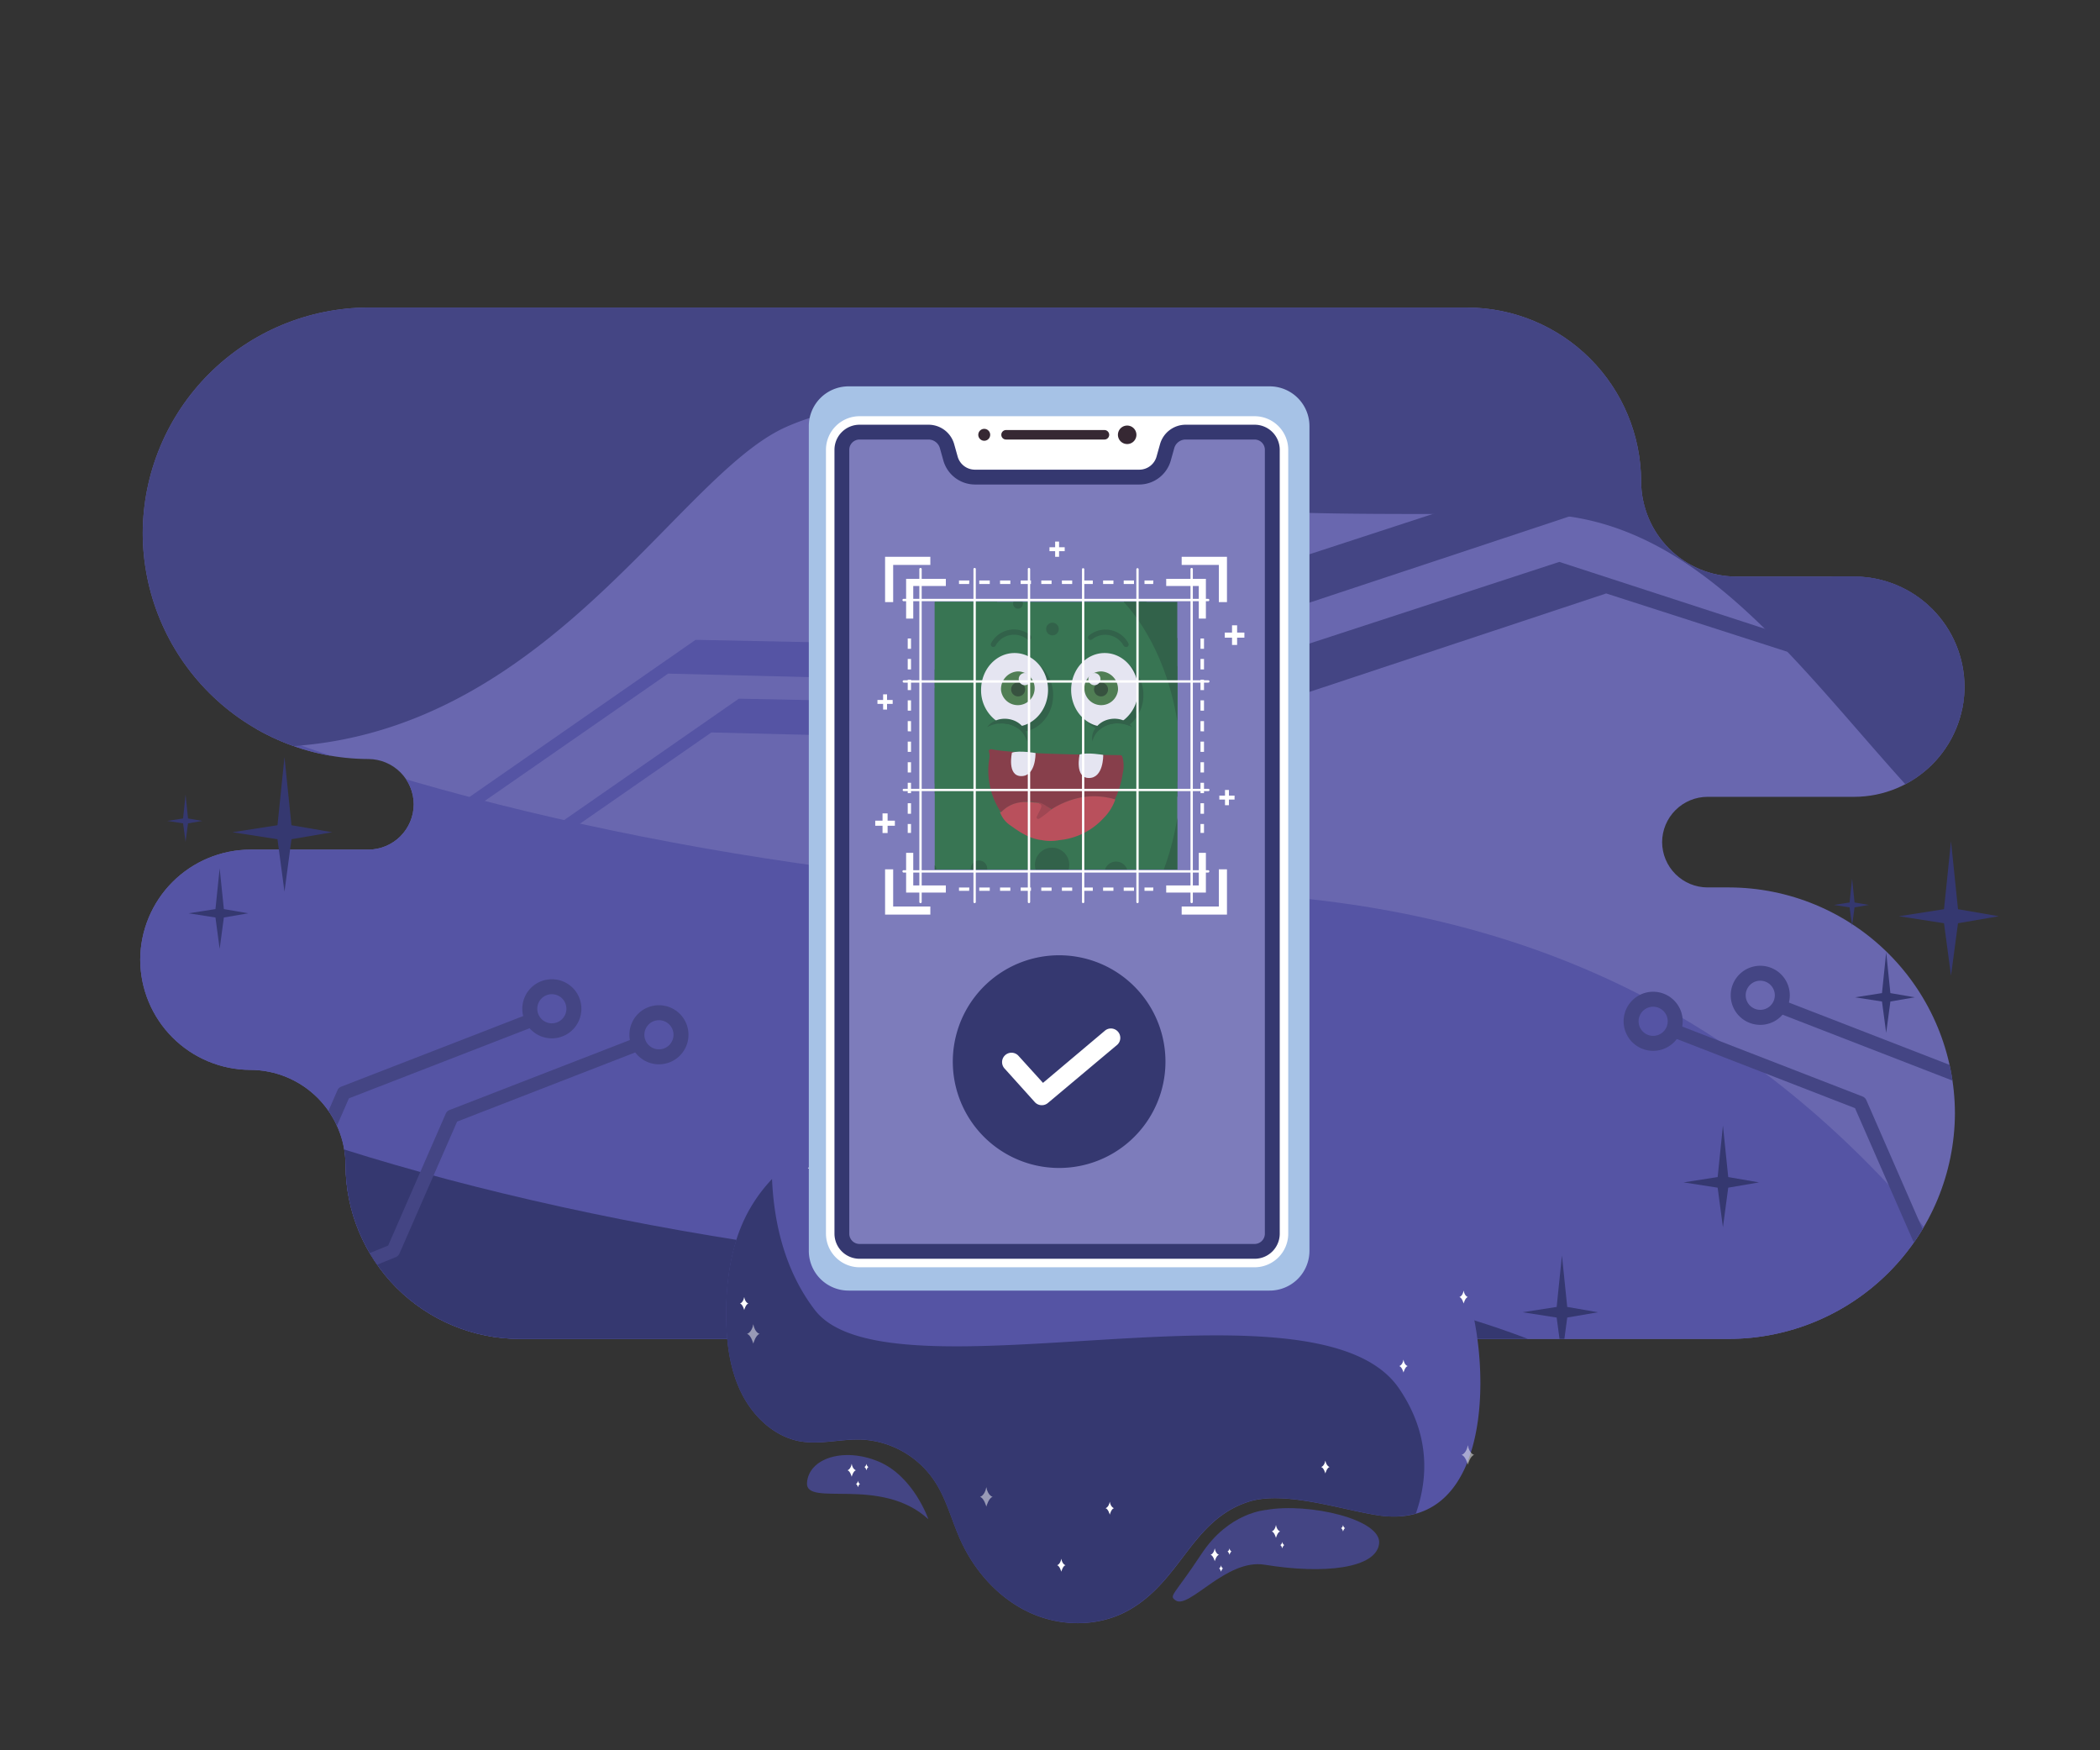
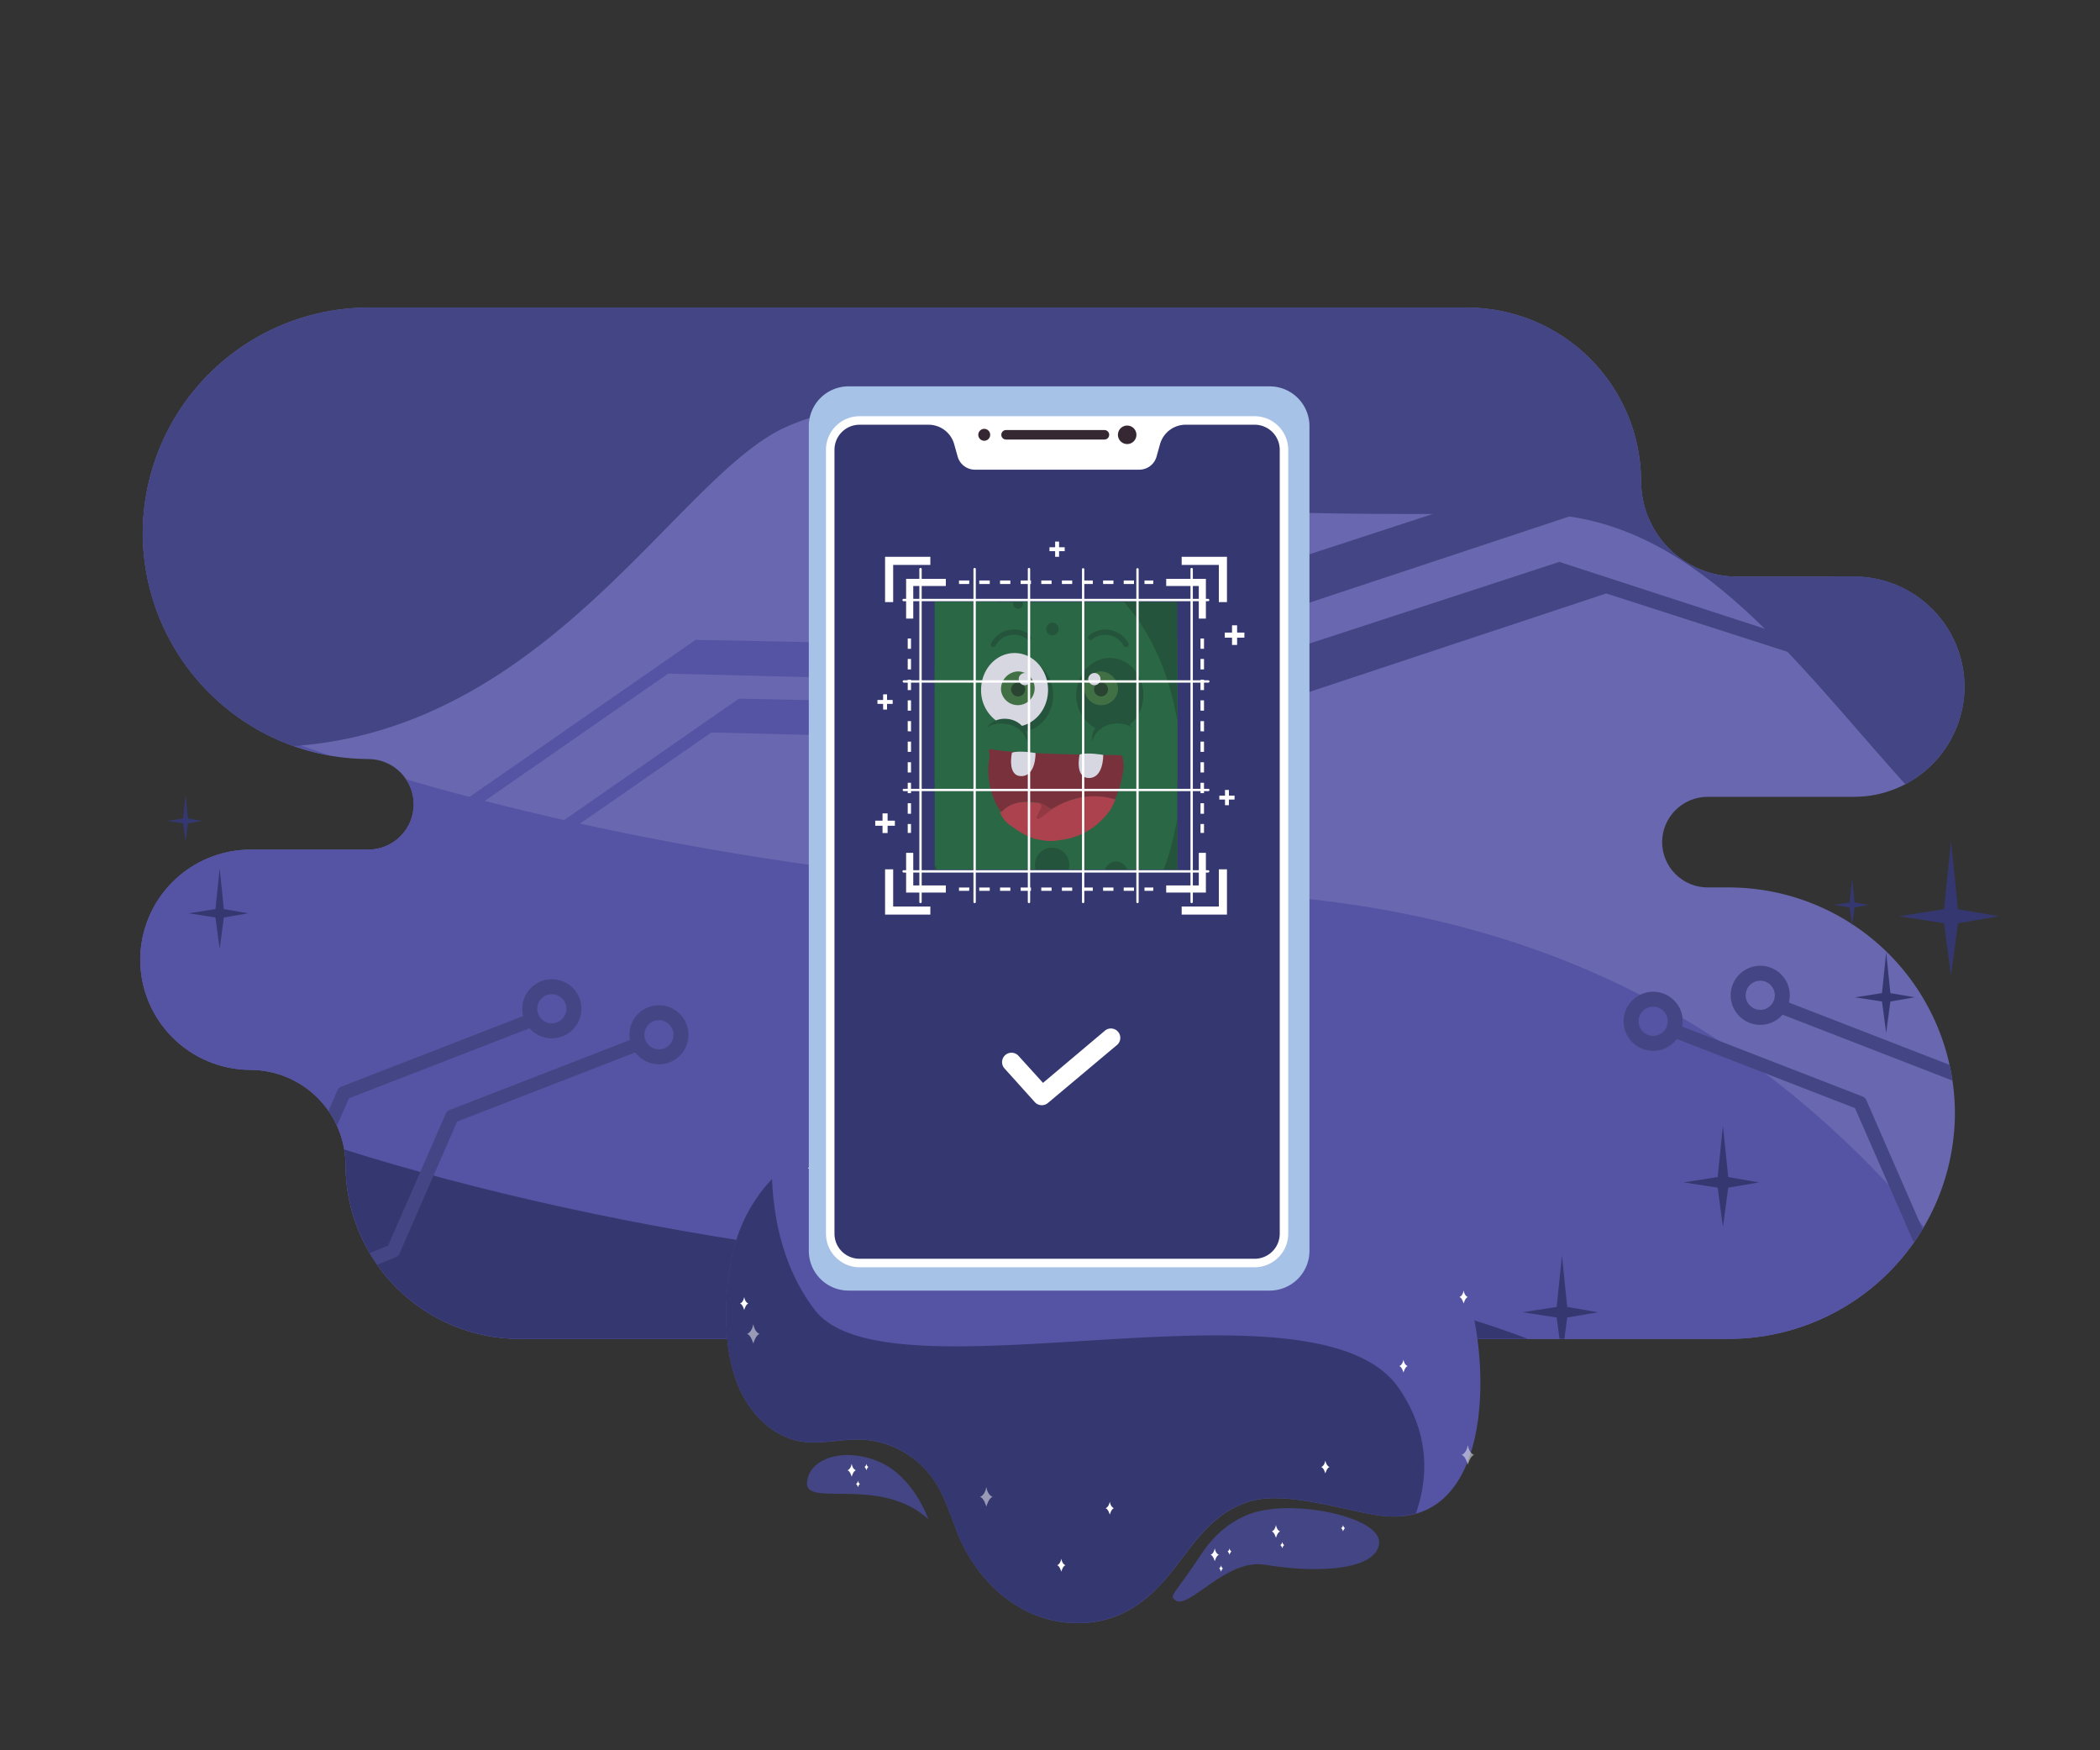
<svg xmlns="http://www.w3.org/2000/svg" viewBox="0 0 600 500">
  <rect x="0" y="0" width="600" height="500" fill="#333333" stroke="none" />
  <defs>
    <style>.a,.b{fill:none;}.b{clip-rule:evenodd;}.c{isolation:isolate;}.d{clip-path:url(#a);}.e{fill:#6967af;}.f{fill:#5554a4;}.g{fill:#353870;}.h{fill:#444584;}.i{clip-path:url(#b);}.j{fill:#f3f3f3;}.k,.l{fill:#fff;}.l{opacity:0.49;}.m{fill:#a6c2e6;}.n{fill:#7d7cbb;}.o{fill:#362833;}.p{opacity:0.8;}.q{clip-path:url(#c);}.r{fill:#1f5b2e;}.s{fill:#277339;}.t{fill:#45130c;}.u{mix-blend-mode:screen;}.v{fill:#457e3b;}.w{fill:#254721;}.x{fill:#8a3030;}.y{fill:#c84545;}.z{fill:#a93a3a;}</style>
    <clipPath id="a">
      <circle class="a" cx="942.31" cy="242.2" r="188.89" />
    </clipPath>
    <clipPath id="b">
      <path class="b" d="M105.26,87.85a64.68,64.68,0,0,0-64.48,64.49h0a64.68,64.68,0,0,0,64.48,64.49h0a13,13,0,0,1,12.95,12.94h0a13,13,0,0,1-12.95,12.94H71.52a31.56,31.56,0,0,0-31.46,31.46h0a31.56,31.56,0,0,0,31.46,31.46,27.28,27.28,0,0,1,27.21,27.21h0a49.78,49.78,0,0,0,49.64,49.64H494.06A64.68,64.68,0,0,0,558.55,318h0a64.68,64.68,0,0,0-64.49-64.49h-6.23a13,13,0,0,1-12.94-12.94h0a13,13,0,0,1,12.94-12.94h42a31.55,31.55,0,0,0,31.46-31.46h0a31.56,31.56,0,0,0-31.4-31.46H496.09a27.28,27.28,0,0,1-27.2-27.2h0a49.79,49.79,0,0,0-49.64-49.65Z" />
    </clipPath>
    <clipPath id="c">
      <rect class="a" x="267.07" y="171.93" width="69.3" height="76.48" />
    </clipPath>
  </defs>
  <g class="c">
    <g class="d">
      <rect class="e" x="-103.41" y="22.67" width="1238.43" height="557.85" />
      <path class="f" d="M1137.2,482.19c-9.73-7.25-18.94-12.74-27-15.93-39.52-15.74-40.84-95.42-88.68-146.12s-108.92-79.41-196.28-79.41-189.66-20.66-251.67-45.45C458,149,278.26,195.28,218,244.23s-76.66,56.39-162.24,96.15c-93.15,43.28-136.9,96.93-160,146.24v93.9H1137.2Z" />
      <path class="g" d="M1129.38,586.7c-9.69-7.25-18.86-12.74-26.84-15.93-39.37-15.73-40.69-95.42-88.35-146.12s-108.5-79.4-195.52-79.4S629.73,324.59,568,299.79c-115.21-46.24-294.23,0-354.32,48.95S137.26,405.14,52,444.9c-92.79,43.27-136.37,96.92-159.38,146.23V685H1129.38Z" />
      <path class="h" d="M160.07,45.61C250,41.25,267,69.34,303.52,91.49s63.76,29.27,126.58,26.9,55.32,75.15,137.83,82.27,121-72.78,152.83-87,55.31,5.54,86.25,15,47.82,8.71,118.14,8.71S1024.54,242.59,1093,257.62a138.67,138.67,0,0,0,42,2.78V22.67H-103.41V157.38C21.93,118.7,84.11,49.29,160.07,45.61Z" />
      <rect class="a" x="-103.41" y="22.67" width="1238.43" height="696.62" />
    </g>
    <g class="i">
      <rect class="e" x="-636.73" y="26.86" width="1294.18" height="582.96" />
      <path class="f" d="M659.73,507.07c-10.17-7.57-19.79-13.31-28.17-16.64-41.29-16.45-42.68-99.72-92.67-152.7s-113.82-83-205.11-83-198.2-21.59-263-47.51c-120.86-48.32-308.65,0-371.68,51.16S-381,317.33-470.45,358.88c-97.34,45.23-143.06,101.29-167.2,152.82v98.13H659.73Z" />
      <path class="g" d="M651.56,616.29c-10.13-7.58-19.72-13.31-28.06-16.64C582.36,583.2,581,499.93,531.18,447s-113.39-83-204.33-83-197.44-21.6-262-47.51c-120.4-48.32-307.48,0-370.27,51.16s-79.81,58.93-168.9,100.48c-97,45.23-142.51,101.29-166.55,152.82v98.13H651.56Z" />
      <polygon class="h" points="614.99 190.14 445.52 135.02 343.01 168.5 361.05 176.49 458.91 144.04 614.99 194.26 614.99 190.14" />
      <polygon class="h" points="614.99 215.64 445.52 160.52 343.01 194 361.05 201.99 458.91 169.53 614.99 219.76 614.99 215.64" />
      <path class="h" d="M494.49,284.32a8.44,8.44,0,1,0,8.44-8.43A8.44,8.44,0,0,0,494.49,284.32Zm4.28,0a4.16,4.16,0,1,1,4.16,4.16A4.16,4.16,0,0,1,498.77,284.32Z" />
      <path class="h" d="M463.89,291.75a8.44,8.44,0,1,0,8.44-8.44A8.44,8.44,0,0,0,463.89,291.75Zm4.28,0a4.16,4.16,0,1,1,4.16,4.16A4.16,4.16,0,0,1,468.17,291.75Z" />
      <path class="h" d="M507.3,287a2,2,0,0,1,2.51-1.11l53.29,20.67a1.93,1.93,0,0,1,1.07,1l16.48,37.72,78,32.3v4.19L578.45,348.6a2,2,0,0,1-1-1l-16.48-37.7-52.53-20.37A2,2,0,0,1,507.3,287Z" />
      <path class="h" d="M476.35,293.67a1.94,1.94,0,0,1,2.51-1.11l53.29,20.67a2,2,0,0,1,1.07,1L549.7,352l108.94,44.42v4h0a2.06,2.06,0,0,1-.73-.14l-110.4-45a1.94,1.94,0,0,1-1-1L530,316.56l-52.53-20.38A1.94,1.94,0,0,1,476.35,293.67Z" />
      <path class="h" d="M157.67,279.74a8.44,8.44,0,1,0,8.44,8.43A8.43,8.43,0,0,0,157.67,279.74Zm0,12.59a4.16,4.16,0,1,1,4.16-4.16A4.16,4.16,0,0,1,157.67,292.33Z" />
      <path class="h" d="M188.27,287.16a8.44,8.44,0,1,0,8.44,8.44A8.44,8.44,0,0,0,188.27,287.16Zm0,12.6a4.16,4.16,0,1,1,4.16-4.16A4.16,4.16,0,0,1,188.27,299.76Z" />
      <path class="h" d="M153.3,290.86a2,2,0,0,0-2.51-1.11L97.5,310.42a1.93,1.93,0,0,0-1.07,1L80,349.17l-78,32.3v4.19l80.21-33.21a1.92,1.92,0,0,0,1-1l16.48-37.69,52.53-20.38A2,2,0,0,0,153.3,290.86Z" />
      <path class="h" d="M184.25,297.52a1.93,1.93,0,0,0-2.51-1.1l-53.29,20.67a1.94,1.94,0,0,0-1.07,1L110.9,355.82,2,400.24v4H2a1.83,1.83,0,0,0,.73-.14l110.4-45a1.94,1.94,0,0,0,1-1l16.47-37.69L183.15,300A1.94,1.94,0,0,0,184.25,297.52Z" />
      <path class="h" d="M-361.39,50.84c93.93-4.55,111.7,24.8,149.91,48s66.62,30.59,132.27,28.11,57.81,78.53,144,86,126.4-76.05,159.71-90.93,57.81,5.78,90.15,15.7,50,9.1,123.45,9.1S542,256.69,613.52,272.4a144.88,144.88,0,0,0,43.93,2.9V26.86H-636.73V167.64C-505.75,127.21-440.78,54.68-361.39,50.84Z" />
      <polygon class="f" points="95.01 280.24 211.1 199.59 294.16 201.28 282.66 211.21 203.25 209.24 99.47 281.27 95.01 280.24" />
      <polygon class="f" points="82.66 263.44 198.74 182.78 281.81 184.48 270.31 194.41 190.89 192.43 87.12 264.46 82.66 263.44" />
      <path class="e" d="M482.11,81.49a7.86,7.86,0,1,1-7.85-7.86A7.84,7.84,0,0,1,482.11,81.49Z" />
      <path class="e" d="M608.83,185.24a7.86,7.86,0,1,1-7.86-7.85A7.86,7.86,0,0,1,608.83,185.24Z" />
      <polygon class="g" points="493.78 336.25 502.58 337.77 493.78 339.28 492.27 350.6 490.76 339.28 481.02 337.77 490.76 336.25 492.27 321.54 493.78 336.25" />
      <polygon class="g" points="447.78 373.35 456.58 374.87 447.78 376.38 446.27 387.7 444.76 376.38 435.02 374.87 444.76 373.35 446.27 358.64 447.78 373.35" />
      <rect class="a" x="-636.73" y="26.86" width="1294.18" height="727.98" />
    </g>
    <path class="j" d="M322.9,381.9l16,13.47,16.77-12.57-16.77,13.28S323.38,382.77,322.9,381.9Z" />
    <path class="h" d="M265.25,434s-4.2-12.31-14.27-16.5-20-.84-20.41,6.15S251.68,421.53,265.25,434Z" />
    <path class="f" d="M364,327.12c-9.12,2.16-16.69,9-25.78,11.3C323,342.28,308.05,333,293.53,327c-14.11-5.83-29.7-8.66-44.61-5.67s-29,12.36-35.88,26.35c-4.16,8.46-5.54,18.13-5.55,27.61,0,7.69.91,15.56,4.25,22.43s9.41,12.64,16.74,14c5.91,1.08,12-.75,18-.46a26.67,26.67,0,0,1,20.84,12.29c3.19,5,4.67,11,7.14,16.46,4.12,9.1,11.23,16.88,20.16,20.85s19.64,3.88,28.13-1c14.9-8.57,17.74-25.62,34-30.85,10.12-3.25,26.2,2.18,36.67,3.83,29.74,4.71,32.52-33.29,27.6-56.78C415.54,349.93,392,320.5,364,327.12Z" />
    <path class="g" d="M232.82,374.23c-8.71-11.36-11.71-25.15-12.24-37.42A44.59,44.59,0,0,0,213,347.65c-4.16,8.46-5.54,18.13-5.55,27.61,0,7.69.91,15.56,4.25,22.43s9.41,12.64,16.74,14c5.91,1.08,12-.75,18-.46a26.67,26.67,0,0,1,20.84,12.29c3.19,5,4.67,11,7.14,16.46,4.12,9.1,11.23,16.88,20.16,20.85s19.64,3.88,28.13-1c14.9-8.57,17.74-25.62,34-30.85,10.12-3.25,26.2,2.18,36.67,3.83a25.83,25.83,0,0,0,11.15-.43c3.7-10.61,3.87-23-4.8-35.73C376.11,361.91,253.89,401.67,232.82,374.23Z" />
    <path class="k" d="M378.67,417.24c-.29,1.63-1.2,1.84-1.2,1.84.77.19,1.2,1.85,1.2,1.85s.44-1.66,1.21-1.85C379.88,419.08,379,418.87,378.67,417.24Z" />
    <path class="k" d="M212.63,370.53c-.29,1.63-1.2,1.84-1.2,1.84.77.19,1.2,1.86,1.2,1.86s.44-1.67,1.2-1.86C213.83,372.37,212.92,372.16,212.63,370.53Z" />
    <path class="k" d="M418.18,368.68c-.29,1.63-1.2,1.84-1.2,1.84.77.2,1.2,1.86,1.2,1.86s.44-1.66,1.2-1.86C419.38,370.52,418.47,370.31,418.18,368.68Z" />
    <path class="k" d="M401,388.4c-.29,1.63-1.21,1.84-1.21,1.84.77.19,1.21,1.85,1.21,1.85s.43-1.66,1.2-1.85C402.16,390.24,401.25,390,401,388.4Z" />
    <path class="l" d="M215.23,378.28c-.43,2.45-1.81,2.77-1.81,2.77,1.16.29,1.81,2.79,1.81,2.79s.66-2.5,1.81-2.79C217,381.05,215.67,380.73,215.23,378.28Z" />
    <path class="l" d="M281.81,424.83c-.44,2.46-1.81,2.78-1.81,2.78,1.15.29,1.81,2.79,1.81,2.79s.65-2.5,1.81-2.79C283.62,427.61,282.25,427.29,281.81,424.83Z" />
    <path class="l" d="M419.38,412.85c-.43,2.46-1.81,2.77-1.81,2.77,1.16.29,1.81,2.8,1.81,2.8s.66-2.51,1.81-2.8C421.19,415.62,419.82,415.31,419.38,412.85Z" />
    <path class="k" d="M232,331.81c-.29,1.64-1.2,1.84-1.2,1.84.77.2,1.2,1.86,1.2,1.86s.44-1.66,1.21-1.86C233.24,333.65,232.32,333.45,232,331.81Z" />
    <path class="l" d="M234.63,339.56c-.43,2.46-1.81,2.77-1.81,2.77,1.16.29,1.81,2.8,1.81,2.8s.66-2.51,1.81-2.8C236.44,342.33,235.07,342,234.63,339.56Z" />
    <path class="h" d="M361.86,431.32c-.41.08-10.77.73-18.6,12.61s-9.44,11.87-7.34,13.27c3.85,2.56,14.46-12,25.38-10.21,17.2,2.8,31.89,1,32.73-6S373.89,429.23,361.86,431.32Z" />
    <path class="k" d="M364.56,435.64c-.29,1.63-1.2,1.84-1.2,1.84.77.19,1.2,1.85,1.2,1.85s.44-1.66,1.2-1.85C365.76,437.48,364.85,437.27,364.56,435.64Z" />
    <path class="k" d="M317.08,429c-.3,1.63-1.21,1.84-1.21,1.84.77.19,1.21,1.85,1.21,1.85s.43-1.66,1.19-1.85C318.27,430.82,317.36,430.61,317.08,429Z" />
    <path class="k" d="M366.36,440.47c-.14.81-.6.91-.6.91.39.1.6.93.6.93s.22-.83.6-.93C367,441.38,366.51,441.28,366.36,440.47Z" />
    <path class="k" d="M347.07,442.31c-.28,1.63-1.2,1.84-1.2,1.84.77.19,1.2,1.85,1.2,1.85s.44-1.66,1.21-1.85C348.28,444.15,347.36,443.94,347.07,442.31Z" />
    <path class="k" d="M303.23,445.29c-.29,1.63-1.2,1.84-1.2,1.84.76.19,1.2,1.86,1.2,1.86s.43-1.67,1.2-1.86C304.43,447.13,303.52,446.92,303.23,445.29Z" />
    <path class="k" d="M348.87,447.14c-.14.81-.59.91-.59.91.38.1.59.93.59.93s.22-.83.6-.93C349.47,448.05,349,448,348.87,447.14Z" />
    <path class="k" d="M383.73,435.64c-.14.81-.6.91-.6.91.39.1.6.93.6.93s.22-.83.6-.93C384.33,436.55,383.88,436.45,383.73,435.64Z" />
    <path class="k" d="M351.29,442.31c-.15.81-.6.91-.6.91.38.1.6.93.6.93s.21-.83.6-.93C351.89,443.22,351.43,443.12,351.29,442.31Z" />
    <path class="k" d="M243.34,418.16c-.29,1.64-1.2,1.85-1.2,1.85.77.19,1.2,1.85,1.2,1.85s.44-1.66,1.2-1.85C244.54,420,243.63,419.8,243.34,418.16Z" />
    <path class="k" d="M245.14,423c-.14.82-.6.92-.6.92.38.1.6.92.6.92s.22-.82.6-.92C245.74,423.91,245.29,423.81,245.14,423Z" />
    <path class="k" d="M247.55,418.16c-.14.82-.6.92-.6.92.39.1.6.93.6.93s.22-.83.6-.93C248.15,419.08,247.7,419,247.55,418.16Z" />
    <polygon class="g" points="559.43 259.73 571.08 261.74 559.43 263.74 557.43 278.71 555.43 263.74 542.56 261.74 555.43 259.73 557.43 240.28 559.43 259.73" />
    <polygon class="g" points="540.11 283.7 547.08 284.9 540.11 286.1 538.91 295.06 537.71 286.1 530.01 284.9 537.71 283.7 538.91 272.05 540.11 283.7" />
    <polygon class="g" points="529.87 257.81 533.95 258.51 529.87 259.21 529.17 264.46 528.46 259.21 523.95 258.51 528.46 257.81 529.17 250.99 529.87 257.81" />
-     <polygon class="g" points="83.28 235.74 94.93 237.74 83.28 239.74 81.28 254.72 79.28 239.74 66.41 237.74 79.28 235.74 81.28 216.28 83.28 235.74" />
    <polygon class="g" points="63.96 259.7 70.93 260.9 63.96 262.1 62.76 271.07 61.56 262.1 53.86 260.9 61.56 259.7 62.76 248.06 63.96 259.7" />
    <polygon class="g" points="53.72 233.81 57.8 234.51 53.72 235.21 53.02 240.46 52.31 235.21 47.8 234.51 52.31 233.81 53.02 226.99 53.72 233.81" />
    <path class="m" d="M362.7,368.68H242.52a11.36,11.36,0,0,1-11.43-11.29V121.66a11.36,11.36,0,0,1,11.43-11.29H362.7a11.37,11.37,0,0,1,11.43,11.29V357.39A11.37,11.37,0,0,1,362.7,368.68Z" />
    <path class="k" d="M338.77,118.9h19.7a9.62,9.62,0,0,1,9.6,9.6V352.42a9.62,9.62,0,0,1-9.6,9.6H245.58a9.61,9.61,0,0,1-9.59-9.6V128.5a9.61,9.61,0,0,1,9.59-9.6h93.19Z" />
    <path class="g" d="M358.47,121.33h-19.7a7.61,7.61,0,0,0-7.33,5.54l-1,3.57a5.12,5.12,0,0,1-4.94,3.73H278.56a5.13,5.13,0,0,1-4.94-3.73l-1-3.57a7.61,7.61,0,0,0-7.33-5.54h-19.7a7.17,7.17,0,0,0-7.17,7.17V352.42a7.17,7.17,0,0,0,7.17,7.17H358.47a7.17,7.17,0,0,0,7.17-7.17V128.5A7.17,7.17,0,0,0,358.47,121.33Z" />
-     <path class="n" d="M245.58,355.36a2.94,2.94,0,0,1-2.93-2.94V128.5a2.94,2.94,0,0,1,2.93-2.94h19.7a3.4,3.4,0,0,1,3.26,2.46l1,3.57a9.41,9.41,0,0,0,9,6.82H325.5a9.39,9.39,0,0,0,9-6.82l1-3.57a3.39,3.39,0,0,1,3.25-2.46h19.7a2.94,2.94,0,0,1,2.94,2.94V352.42a2.94,2.94,0,0,1-2.94,2.94Z" />
    <path class="o" d="M315.56,125.56H287.44a1.34,1.34,0,0,1-1.35-1.35h0a1.35,1.35,0,0,1,1.35-1.36h28.12a1.36,1.36,0,0,1,1.35,1.36h0A1.35,1.35,0,0,1,315.56,125.56Z" />
    <path class="o" d="M324.69,124.21a2.64,2.64,0,1,1-2.64-2.64A2.64,2.64,0,0,1,324.69,124.21Z" />
    <path class="o" d="M282.91,124.21a1.7,1.7,0,1,1-1.7-1.7A1.7,1.7,0,0,1,282.91,124.21Z" />
    <g class="p">
      <g class="q">
        <path class="r" d="M327.48,209c0,11,6.15,19.92,13.75,19.92S355,220,355,209,348.82,189,341.23,189,327.48,198,327.48,209Z" />
        <path class="r" d="M247,209c0,11,6.16,19.92,13.76,19.92S274.5,220,274.5,209,268.34,189,260.75,189,247,198,247,209Z" />
        <path class="s" d="M253.89,210.17c0,8,4.47,14.44,10,14.44s10-6.46,10-14.44-4.47-14.44-10-14.44S253.89,202.19,253.89,210.17Z" />
        <path class="s" d="M327.48,209c0,8,4.46,14.44,10,14.44s10-6.47,10-14.44-4.46-14.44-10-14.44S327.48,201,327.48,209Z" />
        <polygon class="t" points="287.5 174.56 283.69 178.04 287.78 176.17 287.5 174.56" />
        <path class="t" d="M282.53,178.57a3.31,3.31,0,0,0,.3.25l.86-.78Z" />
        <path class="s" d="M258.52,227.24c0,34.51,19.24,62.48,43,62.48s43-28,43-62.48-6.82-63.31-43-62.47C243.16,166.13,258.52,192.74,258.52,227.24Z" />
        <g class="u">
          <path class="s" d="M266.24,263a89.33,89.33,0,0,1-5.92-32.53c0-35.27,19.14-64.06,43.15-65.6-.66,0-1.32,0-2-.06-57.5-8.34-43,28-43,62.47A82.89,82.89,0,0,0,266.24,263Z" />
        </g>
        <path class="r" d="M263.86,257.4c7.32,19.27,21.43,32.32,37.64,32.32,23.73,0,43-28,43-62.48,0-24.86,7.64-92.65-24.45-56.38,10.54,10.88,17.42,28.77,17.42,49,0,33.18-18.5,60.08-41.32,60.08C283.06,279.94,271.43,271.15,263.86,257.4Z" />
        <path class="r" d="M293.61,270.88a1.82,1.82,0,1,0,1.82-1.82A1.82,1.82,0,0,0,293.61,270.88Z" />
        <path class="r" d="M293.9,258.77a3.35,3.35,0,1,0,3.35-3.35A3.34,3.34,0,0,0,293.9,258.77Z" />
-         <path class="r" d="M277.35,257.9a1.8,1.8,0,1,0,1.81-1.79A1.81,1.81,0,0,0,277.35,257.9Z" />
-         <path class="r" d="M277.35,248.17a2.36,2.36,0,1,0,2.36-2.35A2.36,2.36,0,0,0,277.35,248.17Z" />
+         <path class="r" d="M277.35,257.9A1.81,1.81,0,0,0,277.35,257.9Z" />
        <path class="r" d="M295.7,247.06a4.9,4.9,0,1,0,4.89-4.9A4.89,4.89,0,0,0,295.7,247.06Z" />
        <path class="r" d="M308.37,257.9a1.4,1.4,0,1,0,2.79,0,1.4,1.4,0,0,0-2.79,0Z" />
        <path class="r" d="M315.53,249.47a3.35,3.35,0,1,0,3.35-3.34A3.35,3.35,0,0,0,315.53,249.47Z" />
        <path class="r" d="M264.91,248.17a1.3,1.3,0,1,0,1.3-1.3A1.3,1.3,0,0,0,264.91,248.17Z" />
        <path class="r" d="M298.9,179.69a1.8,1.8,0,1,0,3.6,0,1.8,1.8,0,0,0-3.6,0Z" />
        <path class="r" d="M289.46,172.6a1.4,1.4,0,0,0,2.79,0,1.4,1.4,0,1,0-2.79,0Z" />
        <path class="r" d="M305.3,170.39a1.31,1.31,0,1,0,1.3-1.3A1.3,1.3,0,0,0,305.3,170.39Z" />
        <path class="r" d="M281.77,198.54a11,11,0,0,0,2.68,7.31,7.58,7.58,0,0,0,.85.85l.18,0a8.43,8.43,0,0,1,3.33.36,6.89,6.89,0,0,1,1.6.75,6.81,6.81,0,0,1,2.25,1.18l.37-.07c4.47-.89,7.87-5.19,7.87-10.36,0-5.82-4.29-10.54-9.57-10.54S281.77,192.72,281.77,198.54Z" />
        <path class="k" d="M280.31,197.08a10.76,10.76,0,0,0,4.75,9.1,7.36,7.36,0,0,1,6.14,1.33c4.66-.71,8.24-5.11,8.24-10.43,0-5.82-4.28-10.53-9.57-10.53S280.31,191.26,280.31,197.08Z" />
        <path class="v" d="M286,197.08a4.82,4.82,0,1,0,4.8-5.28A5.06,5.06,0,0,0,286,197.08Z" />
        <path class="w" d="M288.9,197.08a2,2,0,1,0,1.94-2.14A2,2,0,0,0,288.9,197.08Z" />
        <path class="k" d="M291.06,194a1.74,1.74,0,1,0,1.73-1.74A1.73,1.73,0,0,0,291.06,194Z" />
        <path class="r" d="M283.82,184.81a.74.74,0,0,0,.64-.38,6,6,0,0,1,9.05-1.78.73.73,0,0,0,.94-1.12,7.47,7.47,0,0,0-4.74-1.71,7.38,7.38,0,0,0-6.53,3.92.72.72,0,0,0,.29,1A.85.85,0,0,0,283.82,184.81Z" />
        <path class="r" d="M282.07,207.69a8.93,8.93,0,0,1,3.23-1l.18,0a8.43,8.43,0,0,1,3.33.36,6.89,6.89,0,0,1,1.6.75,6.31,6.31,0,0,1,2.94,4,4.41,4.41,0,0,0-.32-2.89,4.6,4.6,0,0,0-.5-.89,6.38,6.38,0,0,0-3.27-2.35,7.13,7.13,0,0,0-4-.11,6.21,6.21,0,0,0-.82.3A5.32,5.32,0,0,0,282.07,207.69Z" />
        <path class="r" d="M307.49,198.54A10.63,10.63,0,0,0,313,208a8,8,0,0,0,1.11.51,7.33,7.33,0,0,1,2.61-1.5,8.45,8.45,0,0,1,3.33-.36,8.33,8.33,0,0,1,2.44.58l.35-.29a10.87,10.87,0,0,0,3.84-8.43c0-5.82-4.28-10.54-9.56-10.54S307.49,192.72,307.49,198.54Z" />
-         <path class="k" d="M325.17,197.08a10.76,10.76,0,0,1-4.75,9.1,7.36,7.36,0,0,0-6.14,1.33c-4.66-.71-8.24-5.11-8.24-10.43,0-5.82,4.28-10.53,9.57-10.53S325.17,191.26,325.17,197.08Z" />
        <path class="v" d="M319.43,197.08a4.82,4.82,0,1,1-4.8-5.28A5.06,5.06,0,0,1,319.43,197.08Z" />
        <path class="w" d="M316.58,197.08a2,2,0,1,1-1.95-2.14A2.05,2.05,0,0,1,316.58,197.08Z" />
        <path class="k" d="M314.43,194a1.74,1.74,0,1,1-1.74-1.74A1.74,1.74,0,0,1,314.43,194Z" />
        <path class="r" d="M321.67,184.81a.73.73,0,0,1-.65-.38,6,6,0,0,0-9-1.78.74.74,0,0,1-1-.09.73.73,0,0,1,.1-1,7.41,7.41,0,0,1,11.27,2.21.74.74,0,0,1-.3,1A.84.84,0,0,1,321.67,184.81Z" />
        <path class="r" d="M312.13,211.79a6.26,6.26,0,0,1,1.93-3.25,7.33,7.33,0,0,1,2.61-1.5,8.45,8.45,0,0,1,3.33-.36,8.33,8.33,0,0,1,2.44.58,8.22,8.22,0,0,1,1,.43,4.71,4.71,0,0,0-.62-.72,6.23,6.23,0,0,0-2.58-1.42,7.13,7.13,0,0,0-4,.11A6.42,6.42,0,0,0,313,208v0A4.67,4.67,0,0,0,312.13,211.79Z" />
        <path class="x" d="M283.46,214.07c-.56-.12-1.13.11-.88.79a4.48,4.48,0,0,1,0,2.3,21.42,21.42,0,0,0,3.12,14.44c.52.58.85,0,1.13-.25a7.82,7.82,0,0,1,3.15-1.74,14.05,14.05,0,0,1,6.35-.31,3.08,3.08,0,0,1,1.58.46,10.5,10.5,0,0,0,2.71,1.33,4.1,4.1,0,0,0,1.24-.61,20.91,20.91,0,0,1,15.78-2.32c.34.08.68.26,1,0a26.46,26.46,0,0,0,2.16-7.32,9.1,9.1,0,0,0,0-4.12c-.12-.41-.07-1-.84-1C320,215.69,291,215.59,283.46,214.07Z" />
        <path class="y" d="M300.47,231.17a24.31,24.31,0,0,1,7.91-3.27,20.82,20.82,0,0,1,10.28.48,14.1,14.1,0,0,1-3.37,5.35A19.7,19.7,0,0,1,302.66,240a13.24,13.24,0,0,1-5,0c-3.39-.39-6.16-2.17-8.82-4.1a7.69,7.69,0,0,1-3.16-4c.33.19.51,0,.73-.23,2.55-2.48,5.68-2.85,9-2.43.32,0,.64.05,1,.07,1.41.37,1.62.85,1,2.2a9,9,0,0,0-.81,1.72c0,.1,0,.21.16.39a14.93,14.93,0,0,0,2.53-1.73A2.75,2.75,0,0,1,300.47,231.17Z" />
        <path class="z" d="M300.47,231.17a36,36,0,0,1-3.27,2.52c-.28.21-.56.39-.86.15s-.14-.53,0-.78c.24-.52.5-1,.75-1.52.7-1.41.64-1.62-.67-2.3,1.36,0,2.32,1,3.46,1.55A5.6,5.6,0,0,1,300.47,231.17Z" />
        <path class="k" d="M315.2,215.65s-4.56-.81-6.74-.11c0,0-1.49,6.71,2.67,6.71s4.07-6.39,4.07-6.39" />
        <path class="k" d="M295.86,215.12s-4.55-.82-6.73-.11c0,0-1.49,6.7,2.67,6.7s4.06-6.37,4.06-6.37Z" />
      </g>
    </g>
    <path class="k" d="M263,258a.34.34,0,0,1-.33-.34V162.64a.34.34,0,1,1,.67,0V257.7A.34.34,0,0,1,263,258Z" />
    <path class="k" d="M278.46,258a.34.34,0,0,1-.33-.34V162.64a.34.34,0,1,1,.67,0V257.7A.34.34,0,0,1,278.46,258Z" />
    <path class="k" d="M294,258a.34.34,0,0,1-.34-.34V162.64a.34.34,0,1,1,.67,0V257.7A.34.34,0,0,1,294,258Z" />
    <path class="k" d="M309.47,258a.33.33,0,0,1-.33-.34V162.64a.33.33,0,0,1,.33-.34.34.34,0,0,1,.33.34V257.7A.34.34,0,0,1,309.47,258Z" />
    <path class="k" d="M325,258a.34.34,0,0,1-.33-.34V162.64a.34.34,0,0,1,.33-.34.33.33,0,0,1,.33.34V257.7A.33.33,0,0,1,325,258Z" />
    <path class="k" d="M340.47,258a.34.34,0,0,1-.33-.34V162.64a.34.34,0,1,1,.67,0V257.7A.34.34,0,0,1,340.47,258Z" />
    <path class="k" d="M345.24,171.75h-87a.34.34,0,1,1,0-.67h87a.34.34,0,0,1,0,.67Z" />
    <path class="k" d="M345.24,195h-87a.34.34,0,0,1-.34-.33.33.33,0,0,1,.34-.33h87a.33.33,0,0,1,.33.33A.33.33,0,0,1,345.24,195Z" />
    <path class="k" d="M345.24,226h-87a.33.33,0,1,1,0-.66h87a.33.33,0,0,1,0,.66Z" />
    <path class="k" d="M345.24,249.26h-87a.34.34,0,1,1,0-.67h87a.34.34,0,0,1,0,.67Z" />
    <polygon class="k" points="258.89 176.71 260.93 176.71 260.93 167.4 270.24 167.4 270.24 165.36 258.89 165.36 258.89 176.71" />
    <polygon class="k" points="333.2 165.36 333.2 167.4 342.51 167.4 342.51 176.71 344.54 176.71 344.54 165.36 333.2 165.36" />
    <polygon class="k" points="342.51 252.94 333.2 252.94 333.2 254.98 344.54 254.98 344.54 243.63 342.51 243.63 342.51 252.94" />
    <polygon class="k" points="260.93 243.63 258.89 243.63 258.89 254.98 270.24 254.98 270.24 252.94 260.93 252.94 260.93 243.63" />
    <polygon class="k" points="252.88 172 255.19 172 255.19 161.38 265.81 161.38 265.81 159.06 252.88 159.06 252.88 172" />
    <polygon class="k" points="337.62 159.06 337.62 161.38 348.24 161.38 348.24 172 350.56 172 350.56 159.06 337.62 159.06" />
    <polygon class="k" points="348.24 258.96 337.62 258.96 337.62 261.27 350.56 261.27 350.56 248.34 348.24 248.34 348.24 258.96" />
    <polygon class="k" points="255.19 248.34 252.88 248.34 252.88 261.27 265.81 261.27 265.81 258.96 255.19 258.96 255.19 248.34" />
    <path class="k" d="M329.48,166.83H327v-1h2.53Zm-5.48,0h-2.94v-1H324Zm-5.88,0h-2.95v-1h2.95Zm-5.89,0h-3v-1h3Zm-5.89,0H303.4v-1h2.94Zm-5.89,0h-2.94v-1h2.94Zm-5.89,0h-2.94v-1h2.94Zm-5.89,0h-2.94v-1h2.94Zm-5.88,0h-3v-1h3Zm-5.89,0H274v-1h2.95Z" />
    <path class="k" d="M329.48,254.48H327v-.95h2.53Zm-5.48,0h-2.94v-.95H324Zm-5.88,0h-2.95v-.95h2.95Zm-5.89,0h-3v-.95h3Zm-5.89,0H303.4v-.95h2.94Zm-5.89,0h-2.94v-.95h2.94Zm-5.89,0h-2.94v-.95h2.94Zm-5.89,0h-2.94v-.95h2.94Zm-5.88,0h-3v-.95h3Zm-5.89,0H274v-.95h2.95Z" />
    <path class="k" d="M343,237.93V235.4H344v2.53Zm0-5.47v-3H344v3Zm0-5.89v-2.95H344v2.95Zm0-5.89v-2.94H344v2.94Zm0-5.89v-2.94H344v2.94Zm0-5.89V206H344v2.94Zm0-5.89v-2.94H344V203Zm0-5.88v-2.95H344v2.95Zm0-5.89v-3H344v3Zm0-5.89V182.4H344v2.95Z" />
    <path class="k" d="M259.35,237.93V235.4h.94v2.53Zm0-5.47v-3h.94v3Zm0-5.89v-2.95h.94v2.95Zm0-5.89v-2.94h.94v2.94Zm0-5.89v-2.94h.94v2.94Zm0-5.89V206h.94v2.94Zm0-5.89v-2.94h.94V203Zm0-5.88v-2.95h.94v2.95Zm0-5.89v-3h.94v3Zm0-5.89V182.4h.94v2.95Z" />
    <polygon class="k" points="355.54 180.71 353.46 180.71 353.46 178.63 352.01 178.63 352.01 180.71 349.93 180.71 349.93 182.16 352.01 182.16 352.01 184.24 353.46 184.24 353.46 182.16 355.54 182.16 355.54 180.71" />
    <polygon class="k" points="255.68 234.44 253.6 234.44 253.6 232.36 252.15 232.36 252.15 234.44 250.07 234.44 250.07 235.89 252.15 235.89 252.15 237.97 253.6 237.97 253.6 235.89 255.68 235.89 255.68 234.44" />
    <polygon class="k" points="352.73 227.28 351.12 227.28 351.12 225.67 350 225.67 350 227.28 348.38 227.28 348.38 228.41 350 228.41 350 230.02 351.12 230.02 351.12 228.41 352.73 228.41 352.73 227.28" />
    <polygon class="k" points="255.05 199.96 253.44 199.96 253.44 198.35 252.32 198.35 252.32 199.96 250.7 199.96 250.7 201.08 252.32 201.08 252.32 202.7 253.44 202.7 253.44 201.08 255.05 201.08 255.05 199.96" />
    <polygon class="k" points="304.2 156.33 302.59 156.33 302.59 154.71 301.47 154.71 301.47 156.33 299.85 156.33 299.85 157.45 301.47 157.45 301.47 159.06 302.59 159.06 302.59 157.45 304.2 157.45 304.2 156.33" />
    <path class="g" d="M332.05,310.77a30.38,30.38,0,1,1-21.95-36.94A30.38,30.38,0,0,1,332.05,310.77Z" />
    <path class="k" d="M297.67,315.72a2.66,2.66,0,0,1-2-.87L287,305.22a2.68,2.68,0,0,1,4-3.6l7,7.72,17.8-15a2.68,2.68,0,0,1,3.45,4.09L299.4,315.09A2.66,2.66,0,0,1,297.67,315.72Z" />
  </g>
</svg>